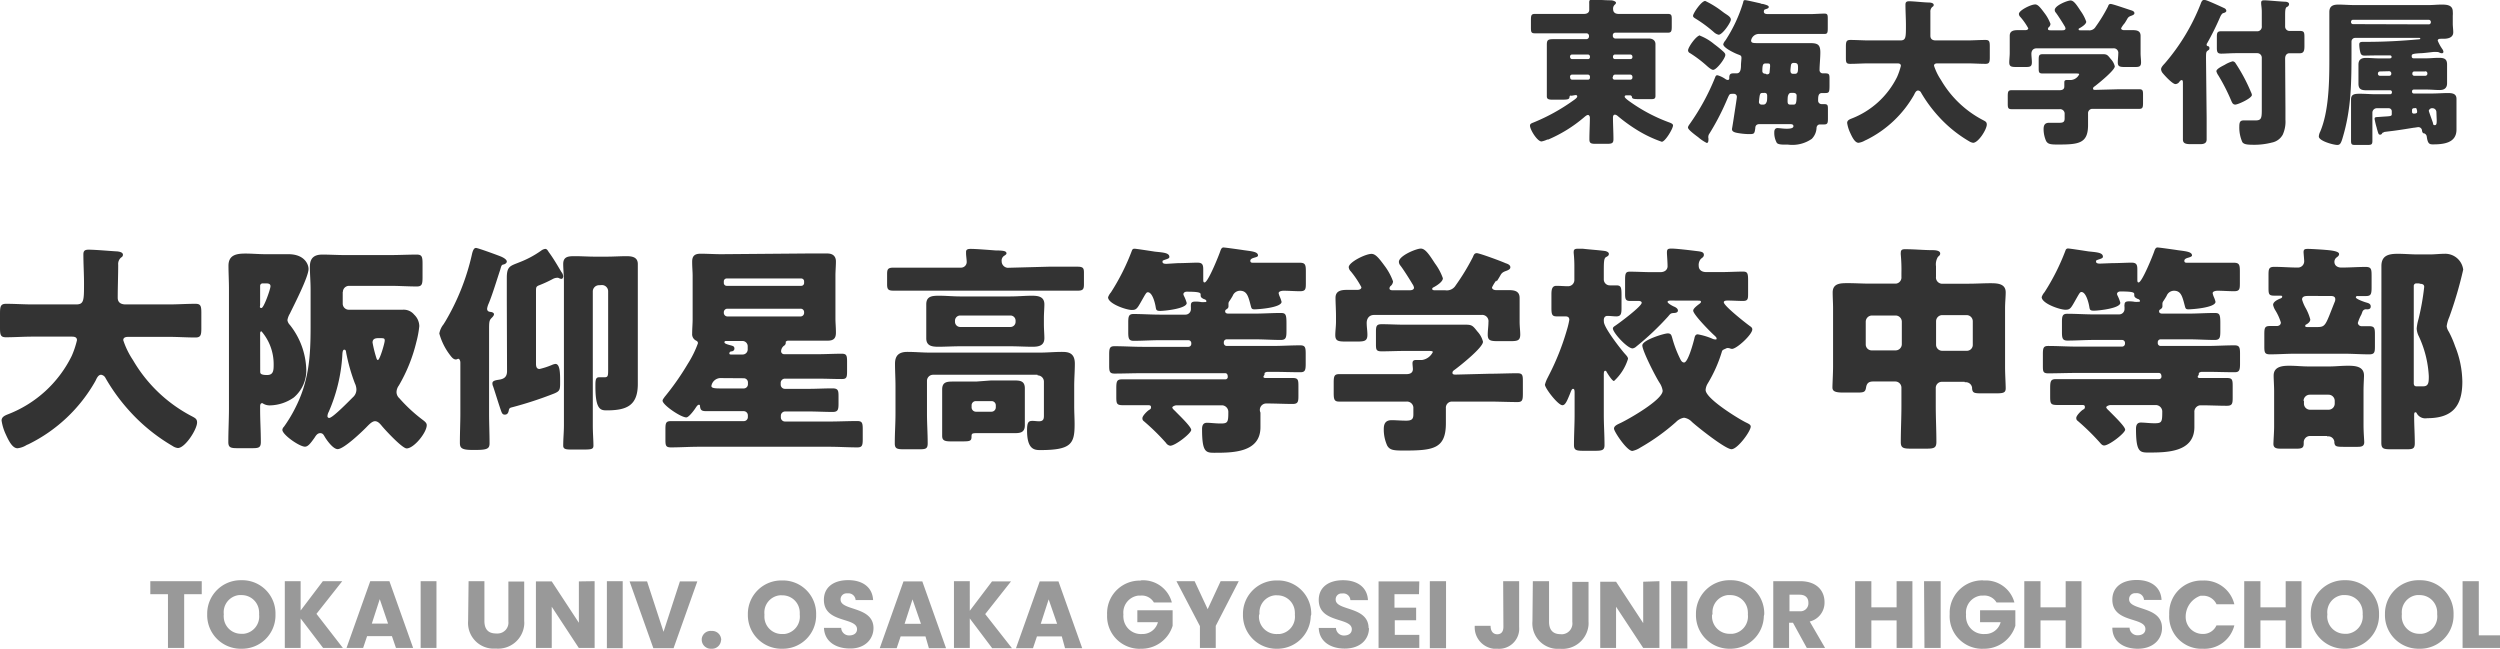
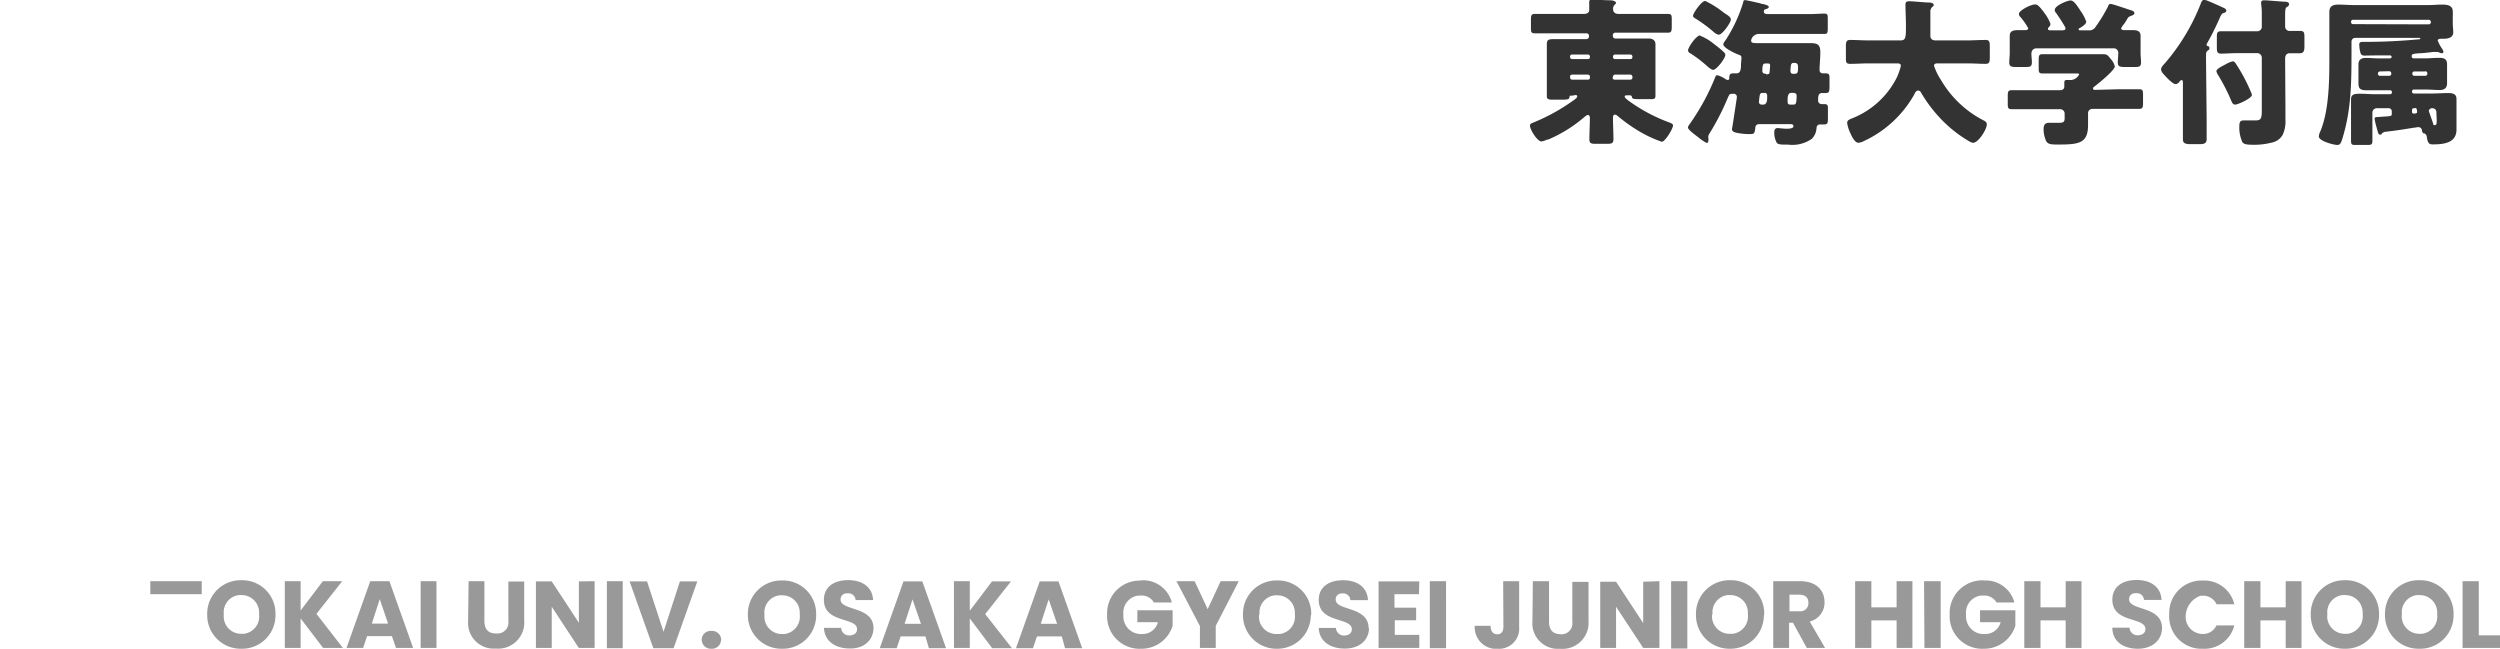
<svg xmlns="http://www.w3.org/2000/svg" id="レイヤー_1" data-name="レイヤー 1" width="316" height="82" viewBox="0 0 316 82">
  <defs>
    <style>.cls-1{fill:#999;}.cls-2{fill:#333;}</style>
  </defs>
-   <path class="cls-1" d="M19,75.11h2.23V81.9h2.05V75.11H25.5V73.46H19Zm15.82,2.54a4.2,4.2,0,0,0-4.08-4.31h-.22a4.23,4.23,0,0,0-4.33,4.13v.18A4.24,4.24,0,0,0,30.34,82h.18a4.22,4.22,0,0,0,4.3-4.13Zm-6.53,0a2.18,2.18,0,0,1,1.91-2.43,1.67,1.67,0,0,1,.32,0,2.2,2.2,0,0,1,2.23,2.15,1.51,1.51,0,0,1,0,.3,2.2,2.2,0,0,1-1.93,2.44l-.28,0A2.19,2.19,0,0,1,28.28,78,1.51,1.51,0,0,1,28.29,77.65ZM40.84,81.9h2.5L40,77.59l3.26-4.13H40.81L38,77.17V73.46H36V81.9h2V78.17Zm9.21,0h2.17l-3-8.44H46.8l-3,8.44H45.9l.5-1.49h3.14Zm-1-3.08H47l1-3.09Zm4.12,3.08h2V73.46h-2Zm6-3.41a3.24,3.24,0,0,0,3,3.49h.52a3.31,3.31,0,0,0,3.57-3,2.46,2.46,0,0,0,0-.47v-5h-2v5.05A1.37,1.37,0,0,1,63,80.07a1.06,1.06,0,0,1-.31,0c-1,0-1.46-.57-1.46-1.57V73.46h-2Zm14-5v5.23l-3.43-5.23h-2V81.9h2V76.69l3.42,5.21h2V73.46Zm3.54,8.44h2V73.46h-2Zm7.16-2.07-2.08-6.37H79.58l3,8.44h2.56l3-8.44H85.94Zm7.29,1.06A1.14,1.14,0,0,0,90,79.75h-.08a1.13,1.13,0,0,0-1.22,1v.08A1.14,1.14,0,0,0,89.85,82h.07a1.14,1.14,0,0,0,1.21-1v-.06Zm12-3.24a4.2,4.2,0,0,0-4.08-4.31h-.22a4.23,4.23,0,0,0-4.33,4.13v.18A4.25,4.25,0,0,0,98.68,82h.18a4.21,4.21,0,0,0,4.3-4.13Zm-6.53,0a2.18,2.18,0,0,1,1.91-2.43,1.67,1.67,0,0,1,.32,0,2.19,2.19,0,0,1,2.23,2.15c0,.1,0,.2,0,.3a2.21,2.21,0,0,1-1.94,2.44l-.28,0A2.2,2.2,0,0,1,96.62,78C96.62,77.85,96.62,77.75,96.63,77.65Zm13.78,1.73c0-2.82-4.16-2.16-4.16-3.62A.75.75,0,0,1,107,75h.15a.91.91,0,0,1,1,.85v0h2.21c-.08-1.61-1.31-2.52-3.15-2.52s-3.07.89-3.07,2.49c0,3,4.19,2.15,4.19,3.71,0,.49-.39.79-1,.79a1,1,0,0,1-1-.88v-.08h-2.18c.06,1.71,1.47,2.61,3.28,2.61C109.31,82,110.41,80.8,110.41,79.38Zm7,2.52h2.17l-3-8.44h-2.38l-3,8.44h2.14l.5-1.49h3.14Zm-1-3.08h-2.07l1-3.09Zm9,3.08h2.5l-3.38-4.31,3.26-4.13h-2.4l-2.81,3.71V73.46h-2V81.9h2V78.17Zm9.21,0h2.17l-3-8.44h-2.37l-3,8.44h2.15l.5-1.49h3.14Zm-1-3.08h-2.07l1-3.09Zm10.6-5.46a4.12,4.12,0,0,0-4.28,3.94,2.29,2.29,0,0,0,0,.37A4.11,4.11,0,0,0,143.8,82a2.28,2.28,0,0,0,.37,0,4.11,4.11,0,0,0,4.05-2.9V77.14h-4.46v1.51h2.6a2,2,0,0,1-2,1.49A2.22,2.22,0,0,1,142,78.08a1.86,1.86,0,0,1,0-.41,2.16,2.16,0,0,1,1.91-2.39l.29,0a1.76,1.76,0,0,1,1.65.87h2.27A3.75,3.75,0,0,0,144.16,73.36Zm7.45,5.75V81.9h2V79.11l2.91-5.65h-2.29L152.65,77,151,73.46H148.7Zm14.07-1.46a4.2,4.2,0,0,0-4.08-4.31h-.22a4.23,4.23,0,0,0-4.33,4.13v.18A4.24,4.24,0,0,0,161.2,82h.18a4.22,4.22,0,0,0,4.3-4.13Zm-6.53,0a2.18,2.18,0,0,1,1.91-2.43,1.67,1.67,0,0,1,.32,0,2.2,2.2,0,0,1,2.23,2.15,1.51,1.51,0,0,1,0,.3,2.2,2.2,0,0,1-1.93,2.44l-.28,0A2.21,2.21,0,0,1,159.13,78C159.13,77.85,159.14,77.75,159.15,77.65Zm13.78,1.73c0-2.82-4.16-2.16-4.16-3.62a.74.74,0,0,1,.72-.78h.14a.9.9,0,0,1,1,.85v0h2.22c-.08-1.61-1.32-2.52-3.15-2.52s-3.07.89-3.07,2.49c0,3,4.18,2.15,4.18,3.71,0,.49-.38.79-1,.79a1,1,0,0,1-1-.88v-.08h-2.18c.06,1.71,1.47,2.61,3.28,2.61,2,0,3.07-1.18,3.07-2.6Zm6.41-5.92h-5.15V81.9h5.15V80.25h-3.1V78.4H179V76.81h-2.74v-1.7h3.1Zm1.33,8.44h2.05V73.46h-2.05Zm9.3-2.7c0,.63-.29.94-.78.94s-.84-.35-.84-1.07h-2A2.72,2.72,0,0,0,188.79,82h.46a2.55,2.55,0,0,0,2.77-2.3,3.84,3.84,0,0,0,0-.48V73.46H190Zm3.67-.7a3.22,3.22,0,0,0,3,3.48h.52a3.31,3.31,0,0,0,3.57-3,3.53,3.53,0,0,0,0-.46v-5h-2.05v5.05a1.37,1.37,0,0,1-1.17,1.56,1.08,1.08,0,0,1-.31,0c-1,0-1.46-.57-1.46-1.57V73.46h-2.05Zm14-5v5.23l-3.43-5.23h-2V81.9h2V76.69l3.43,5.21h2.05V73.46Zm3.53,8.44h2.05V73.46h-2.05ZM223,77.65a4.2,4.2,0,0,0-4.09-4.31h-.21a4.23,4.23,0,0,0-4.33,4.13v.18A4.24,4.24,0,0,0,218.47,82h.18a4.22,4.22,0,0,0,4.3-4.13Zm-6.53,0a2.18,2.18,0,0,1,1.9-2.43,1.83,1.83,0,0,1,.33,0,2.2,2.2,0,0,1,2.23,2.15,1.51,1.51,0,0,1,0,.3,2.2,2.2,0,0,1-1.93,2.44l-.28,0A2.21,2.21,0,0,1,216.4,78c0-.1,0-.2,0-.3Zm12.11-1.45a1,1,0,0,1-1.12,1.06h-1.27V75.17h1.27c.76,0,1.12.41,1.12,1Zm-4.44-2.74V81.9h2V78.71h.49l1.75,3.19h2.31l-1.94-3.34a2.45,2.45,0,0,0,1.87-2.44c0-1.47-1-2.66-3.09-2.66Zm15.59,8.44h2V73.46h-2v3.31h-3.19V73.46h-2.05V81.9h2.05V78.42h3.19Zm3.52,0h2.05V73.46H243.2Zm7.47-8.54a4.12,4.12,0,0,0-4.28,3.94v.37A4.11,4.11,0,0,0,250.32,82a2.28,2.28,0,0,0,.37,0,4.13,4.13,0,0,0,4.05-2.9V77.14h-4.46v1.51h2.6a2,2,0,0,1-2,1.49,2.22,2.22,0,0,1-2.37-2.06,1.86,1.86,0,0,1,0-.41,2.16,2.16,0,0,1,1.91-2.39l.28,0a1.78,1.78,0,0,1,1.66.87h2.26a3.75,3.75,0,0,0-3.92-2.77ZM261.1,81.9h2V73.46h-2v3.31h-3.18V73.46h-2.05V81.9h2.05V78.42h3.18Zm12.18-2.52c0-2.82-4.16-2.16-4.16-3.62a.74.74,0,0,1,.72-.78H270a.9.9,0,0,1,1,.85v0h2.22c-.08-1.61-1.32-2.52-3.15-2.52s-3.07.89-3.07,2.49c0,3,4.18,2.15,4.18,3.71,0,.49-.38.79-1,.79a1,1,0,0,1-1-.88v-.08h-2.18C267,81.08,268.4,82,270.21,82,272.18,82,273.28,80.8,273.28,79.38Zm.91-1.71A4.08,4.08,0,0,0,278.06,82h.36a3.89,3.89,0,0,0,4-2.95h-2.26a1.83,1.83,0,0,1-1.75,1.08,2.14,2.14,0,0,1-2.14-2.16,2.8,2.8,0,0,1,1.88-2.67l.26,0a1.85,1.85,0,0,1,1.76,1.08h2.25a3.91,3.91,0,0,0-4-3,4.09,4.09,0,0,0-4.23,4A2,2,0,0,0,274.19,77.67Zm14.72,4.23h2V73.46h-2v3.31h-3.19V73.46h-2.05V81.9h2.05V78.42h3.19Zm11.8-4.25a4.2,4.2,0,0,0-4.08-4.31h-.22a4.23,4.23,0,0,0-4.33,4.13v.18A4.24,4.24,0,0,0,296.23,82h.18a4.22,4.22,0,0,0,4.3-4.13Zm-6.53,0a2.18,2.18,0,0,1,1.9-2.43,1.83,1.83,0,0,1,.33,0,2.2,2.2,0,0,1,2.23,2.15,1.51,1.51,0,0,1,0,.3,2.2,2.2,0,0,1-1.93,2.44l-.28,0A2.21,2.21,0,0,1,294.16,78C294.16,77.85,294.17,77.75,294.18,77.65Zm15.95,0A4.2,4.2,0,0,0,306,73.34h-.21a4.23,4.23,0,0,0-4.33,4.13v.18A4.24,4.24,0,0,0,305.65,82h.18a4.22,4.22,0,0,0,4.3-4.13v-.2Zm-6.53,0a2.18,2.18,0,0,1,1.9-2.43,1.83,1.83,0,0,1,.33,0,2.2,2.2,0,0,1,2.23,2.15c0,.1,0,.2,0,.3a2.2,2.2,0,0,1-1.93,2.44l-.28,0A2.21,2.21,0,0,1,303.58,78c0-.1,0-.2,0-.3Zm7.67-4.19V81.9H316V80.31h-2.68V73.46Z" />
-   <path class="cls-2" d="M15.32,32.54a.38.38,0,0,0,.22-.34c0-.31-.44-.39-.7-.42-.95-.05-2.76-.22-3.63-.22-.45,0-.67.11-.67.59,0,1.23.08,2.44.08,3.64,0,2.19,0,2.69-1,2.69H4.11C3,38.48,1.87,38.4.78,38.4c-.72,0-.78.34-.78,1.29V41.4c0,.92.06,1.23.75,1.23,1.12,0,2.24-.08,3.36-.08H9c.31,0,.73,0,.73.45a11.33,11.33,0,0,1-.67,2,15,15,0,0,1-8.14,7.4c-.33.14-.72.31-.72.76a6.26,6.26,0,0,0,.53,1.74c.39.87.86,1.76,1.48,1.76a2.7,2.7,0,0,0,1.17-.42l.2-.08a19.65,19.65,0,0,0,8.48-8c.14-.28.33-.79.72-.79a.74.74,0,0,1,.56.42,23.79,23.79,0,0,0,3,4.13,22.77,22.77,0,0,0,5.47,4.45,1.49,1.49,0,0,0,.67.26c.92,0,2.43-2.36,2.43-3.23,0-.45-.25-.56-.61-.76a18.47,18.47,0,0,1-7.49-7.12A10.33,10.33,0,0,1,15.58,43c0-.42.45-.42.7-.42h5.09c1.12,0,2.24.08,3.33.08.67,0,.75-.31.75-1.15V39.55c0-.87-.08-1.15-.75-1.15-1.12,0-2.24.08-3.33.08H15.88c-.56,0-1-.22-1-.84,0-1.4.06-2.77.06-4.18A1.06,1.06,0,0,1,15.32,32.54Zm17.56,9.67c0-.14,0-.33.17-.33a6.33,6.33,0,0,1,1.54,4.17c0,.7,0,1.35-.81,1.35-.2,0-.41,0-.61-.06s-.28-.14-.28-.36Zm.7-6.39c.25,0,.61,0,.61.36s-.84,2.75-1.14,2.75-.17-.22-.17-.42V36.13a.31.31,0,0,1,.31-.31ZM28.94,51.61c0,1.43-.08,2.83-.08,4.26,0,.73.33.78,1.23.78h1.62c.92,0,1.26,0,1.26-.78,0-1.38-.09-2.72-.09-4.1v-.33c0-.17,0-.48.25-.48.06,0,.06,0,.14.06a1.57,1.57,0,0,0,.87.22,5.4,5.4,0,0,0,3-1,4.48,4.48,0,0,0,1.57-3.64,9.53,9.53,0,0,0-2.07-5.53,1.08,1.08,0,0,1-.31-.61,2.4,2.4,0,0,1,.31-.82C37.13,38.62,39,35,39,34c0-.61-.53-1.87-2.55-1.87l-1.65,0H33.53c-.84,0-1.68-.08-2.49-.08-1.15,0-2.16.17-2.16,1.54,0,.9.06,1.9.06,2.95ZM47.76,45.5c-.11,0-.14-.14-.17-.2a15.68,15.68,0,0,1-.5-2c0-.5.39-.56.78-.56.65,0,.76,0,.76.31s-.62,2.46-.87,2.46Zm-4.25-1.3c.2,0,.22.17.25.4a23.34,23.34,0,0,0,1.09,3.84,1.92,1.92,0,0,1,.2.78,1.29,1.29,0,0,1-.45,1l-.39.39c-.79.79-2.24,2.22-2.6,2.22a.22.22,0,0,1-.22-.23v0a1.3,1.3,0,0,1,.16-.54,20.83,20.83,0,0,0,1.71-7C43.28,44.84,43.26,44.2,43.51,44.2Zm-.17-7.29a.78.78,0,0,1,.78-.78h5.23c1.09,0,2.21.08,3.33.08.67,0,.73-.31.73-1.2V33.38c0-.9-.06-1.2-.73-1.2-1.12,0-2.21.06-3.33.06H43.54c-.93,0-1.85-.06-2.8-.06s-1.57.37-1.57,1.52c0,.95.09,1.9.09,2.88v4.71c0,3.81-.2,6.93-2,10.4a17.33,17.33,0,0,1-1.37,2.25.64.64,0,0,0-.2.39c0,.62,2.16,2.13,2.86,2.13.39,0,.72-.45,1.2-1.12.16-.25.36-.59.72-.59s.45.25.59.48c.28.47,1.06,1.54,1.62,1.54.78,0,3.13-2.24,3.72-2.86.25-.25.64-.67,1-.67s.61.3.81.53c.42.53,2.63,2.91,3.19,2.91.92,0,2.54-2,2.54-2.94,0-.25-.17-.42-.59-.73a19.58,19.58,0,0,1-2.87-2.67,1.06,1.06,0,0,1-.36-.78,1.48,1.48,0,0,1,.3-.84,20.32,20.32,0,0,0,2.21-5.5,12.76,12.76,0,0,0,.37-2,2.06,2.06,0,0,0-.65-1.45,1.71,1.71,0,0,0-1.45-.62l-2.8,0h-4a.77.77,0,0,1-.78-.75V36.91Zm20.75,10c0,.73-.37,1-1.06,1.09-.34.06-.79.11-.79.45a.89.89,0,0,0,.09.39c.3.9.56,1.77.86,2.67.23.67.28.9.62.9s.45-.26.5-.54.17-.33.42-.39a47.59,47.59,0,0,0,5.34-1.75c.73-.31.73-.5.73-1.49s0-2.24-.59-2.24a1.59,1.59,0,0,0-.47.14,9.54,9.54,0,0,1-1.54.5c-.39,0-.45-.33-.45-.67V36.85c0-.53,0-.65.45-.81a15.4,15.4,0,0,0,1.7-.79,1.29,1.29,0,0,1,.5-.14.45.45,0,0,1,.28.06.9.9,0,0,0,.28.08c.17,0,.23-.2.23-.34a1,1,0,0,0-.23-.53c-.5-.84-1-1.71-1.6-2.52-.11-.17-.22-.4-.44-.4a1.1,1.1,0,0,0-.53.23,12.36,12.36,0,0,1-2.68,1.44c-1.23.5-1.65.5-1.65,2,0,.95,0,1.93,0,2.89Zm12-10.88a.79.79,0,0,1,.78.78v9.79c0,.92,0,1.09-.5,1.09l-.67,0c-.44,0-.44.45-.44,1.18,0,2.92.67,3,1.42,3,2.52,0,3.94-.59,3.94-3.34,0-.64,0-1.26,0-1.88V35.6c0-.9,0-1.63,0-2.22,0-.9-.75-1-1.45-1s-1.65.06-2.49.06H75.14c-.81,0-1.65-.06-2.49-.06s-1.46.06-1.46,1c0,.62.09,1.38.09,2.22V53.76c0,.85-.09,1.71-.09,2.58,0,.45.4.48,1,.48h1.68c.9,0,1.14-.06,1.14-.5,0-.67-.08-1.6-.08-2.55V36.83a.79.79,0,0,1,.78-.78ZM61.82,41.86c0-1.13,0-1.35.31-1.66.11-.11.31-.31.31-.48s-.2-.25-.34-.28-.53,0-.53-.42a2.48,2.48,0,0,1,.22-.7c.5-1.23,1-2.91,1.43-4.2.17-.59.17-.65.48-.7.16-.06.36-.17.36-.37s-.31-.45-.78-.64-2.88-1.07-3.11-1.07-.39.22-.53.87a29.14,29.14,0,0,1-3.41,8.52,1.76,1.76,0,0,0-.14.23,2.56,2.56,0,0,0-.56,1.2,7.93,7.93,0,0,0,1.4,2.78c.17.22.39.5.7.5.11,0,.2-.09.31-.09s.25.2.25.5v6.37c0,1.23-.06,2.49-.06,3.73,0,.61.14.92,1.51.92h.59c1.4,0,1.65-.2,1.65-.84,0-1.29-.06-2.55-.06-3.81Zm29.36-9.73c-.9,0-1.76-.06-2.63-.06-.7,0-1.06.25-1.06,1s.06,1.2.06,1.82v5.44c0,.62-.06,1.21-.06,1.83a.9.9,0,0,0,.45.87c.17.08.28.16.28.36A13.17,13.17,0,0,1,86.93,46,33.13,33.13,0,0,1,84,50.18c-.08.14-.25.3-.25.47,0,.53,2.3,2.11,3,2.11.33,0,1.06-1,1.25-1.32.09-.11.2-.28.34-.28s.14.11.14.2c.06.45.17.61.78.61,1,0,2,0,2.94,0H94a.53.53,0,0,1,.53.53v.2a.51.51,0,0,1-.5.53H88.33c-1.17,0-2.35,0-3.52,0-.65,0-.7.25-.7,1.06v1.17c0,.81,0,1.09.7,1.09,1.17,0,2.35-.08,3.52-.08h16.5c1.17,0,2.35.08,3.55.08.61,0,.67-.28.67-1.06v-1.2c0-.82-.06-1.07-.7-1.07-1.17,0-2.35.06-3.52.06H99.24a.52.52,0,0,1-.54-.5v-.24a.54.54,0,0,1,.54-.53h3c1,0,2,.06,3,.06.7,0,.75-.31.75-1.1v-.75c0-.82,0-1.13-.78-1.13-1,0-2,.06-3,.06h-3a.53.53,0,0,1-.53-.53v-.2a.54.54,0,0,1,.51-.56h4.16c1,0,2,.05,3.05.05.61,0,.67-.2.67-1v-1.2c0-.76-.06-1-.67-1-1,0-2.05.06-3.05.06H99.12a.38.38,0,0,1-.39-.36h0a.91.91,0,0,1,.37-.71.43.43,0,0,0,.22-.36s0-.11,0-.14.17-.14.28-.14H102c.87,0,1.73,0,2.6,0,.7,0,1.06-.23,1.06-1s-.06-1.2-.06-1.82V34.86c0-.62.06-1.2.06-1.82s-.36-1-1.09-1-1.71,0-2.57,0Zm.67,4a.36.36,0,0,1-.36-.36v-.2a.36.36,0,0,1,.34-.37h9.45a.36.36,0,0,1,.36.35v.22a.36.36,0,0,1-.36.36ZM91.94,40a.46.46,0,0,1-.45-.45v-.08a.45.45,0,0,1,.45-.45h9.25a.43.43,0,0,1,.45.43v.1a.45.45,0,0,1-.44.45H91.94Zm1.87,3.1a.67.67,0,0,1,.7.64v.4a.64.64,0,0,1-.62.67H92.41c-.11,0-.22,0-.22-.16a.26.26,0,0,1,.22-.23c.2,0,.42-.11.42-.36s-.14-.31-.33-.37c-.37-.11-.93-.22-.93-.42s.2-.17.31-.17Zm.2,4.71a.53.53,0,0,1,.53.54v.22a.53.53,0,0,1-.53.53H91.32c-.84,0-1.4,0-1.4-.31a1.19,1.19,0,0,1,1.26-1Zm28.8,3.42a.53.53,0,0,1,.53-.53h2a.53.53,0,0,1,.53.53v.25a.55.55,0,0,1-.53.56h-2a.55.55,0,0,1-.53-.56Zm.56-3-2.85,0c-.76,0-1.43,0-1.43,1,0,.59,0,1.18,0,1.76v2.61c0,.5,0,1,0,1.48s.17.71,1,.71h1.65c.84,0,1.06-.06,1.06-.57s.08-.47,1.15-.47h1.31c1,0,1.89,0,2.85,0,.75,0,1.43,0,1.43-1,0-.59,0-1.18,0-1.76V50.85c0-.59,0-1.18,0-1.76,0-1-.68-1-1.43-1l-2.85,0Zm7.8-.78a.79.79,0,0,1,.78.78v3.56c0,.23,0,.48,0,.7,0,.37,0,.76-.62.76-.28,0-.56-.05-.81-.05-.5,0-.7.14-.7,1.2,0,2.35.87,2.49,1.65,2.49,3.92,0,4.36-.78,4.36-3.25,0-.76-.05-1.51-.05-2.3V48.77c0-.92.08-1.85.08-2.8,0-1.43-.9-1.49-1.65-1.49-.92,0-1.87.09-2.8.09H117.58c-1,0-1.9-.09-2.88-.09s-1.57.37-1.57,1.49c0,1,.06,1.88.06,2.8v3.51c0,1.26-.09,2.49-.09,3.76,0,.7.31.75,1.23.75H116c.95,0,1.26,0,1.26-.75,0-1.27-.09-2.5-.09-3.76V48.16a.77.77,0,0,1,.75-.79h13.21Zm-10.46-6.9a.66.66,0,0,1,.66-.67h6.33a.65.65,0,0,1,.67.65v.13a.65.65,0,0,1-.65.67h-6.34a.66.66,0,0,1-.67-.65v-.13Zm.65-3.08c-.87,0-1.77-.09-2.66-.09s-1.62.06-1.62,1.09c0,.45,0,1.07,0,1.8v.67c0,.73,0,1.35,0,1.82,0,1,.78,1.07,1.56,1.07s1.82-.06,2.72-.06h6.37c.92,0,1.85.06,2.77.06.75,0,1.51-.11,1.51-1.09,0-.5-.06-1.1-.06-1.8v-.67c0-.7.06-1.29.06-1.8,0-1-.81-1.09-1.6-1.09s-1.79.09-2.68.09Zm6-3.62a.83.83,0,0,1-.75-.84.71.71,0,0,1,.28-.65c.16-.11.33-.2.33-.33,0-.31-.42-.34-1-.37-.11,0-.2,0-.31,0-.69-.05-2.51-.2-3.16-.2-.27,0-.64,0-.64.37,0,.05,0,.17,0,.22,0,.23.08.81.08,1a.72.72,0,0,1-.68.78.17.17,0,0,1-.1,0H116.6c-1.23,0-2.43,0-3.66,0-.7,0-.81.2-.81.81v1.26c0,.65.11.84.81.84,1.23,0,2.43,0,3.66,0h15.94c1.23,0,2.46,0,3.69,0,.67,0,.78-.2.78-.81V34.44c0-.56-.13-.73-.81-.73-1.19,0-2.43,0-3.66,0Zm20.07-.5c-.3,0-.49-.06-.49-.26s.11-.16.2-.22c.41-.14.67-.2.67-.39,0-.53-.79-.56-1.82-.67-.39-.06-2.38-.37-2.57-.37a.31.31,0,0,0-.34.22,28,28,0,0,1-2.66,5.3,1.83,1.83,0,0,0-.36.62c0,.81,2.3,1.6,3,1.6s.7-.25,1.68-1.93c.09-.11.17-.31.34-.31.59,0,.92,1.37,1,1.88.06.36.09.48.59.48s3.33-.28,3.33-1a4.77,4.77,0,0,0-.31-.82,1.08,1.08,0,0,1-.11-.28c0-.22.22-.33.42-.33,1.76,0,1.76.16,1.76.39s0,.36.45.56c.08,0,.28.11.28.25s-.17.11-.25.11a2,2,0,0,1-.42,0,3.57,3.57,0,0,0-.65-.06c-.3,0-.64,0-.64.42a1.33,1.33,0,0,0,0,.28c0,.09,0,.17,0,.25a.69.69,0,0,1-.67.7h-3.25c-1.12,0-2.21-.08-3.33-.08-.61,0-.67.31-.67,1.09v1.18c0,.81.06,1.12.7,1.12,1.09,0,2.21-.08,3.3-.08h3.6a.37.37,0,0,1,.37.36v.12a.37.37,0,0,1-.37.36h-5.79c-1.17,0-2.35-.08-3.55-.08-.61,0-.67.28-.67,1.09v1.37c0,.73.06,1,.67,1,1.18,0,2.38-.05,3.55-.05h10.44c.28,0,.33.25.33.48a.3.3,0,0,1-.31.3H145.1c-1.09,0-2.19,0-3.28,0-.67,0-.72.28-.72,1.18v1c0,.93.05,1.09.92,1.09.5,0,1.31,0,2.54,0h.56c.17,0,.37,0,.37.25s-.11.25-.31.39-.78.7-.78,1,.16.34.3.48a27.83,27.83,0,0,1,2.68,2.64.77.77,0,0,0,.54.36c.64,0,2.65-1.57,2.65-2s-1.68-2-2-2.35c-.11-.11-.39-.34-.39-.48s.36-.28.53-.28h5.79a.84.84,0,0,1,.76.89h0c0,1.29-.09,1.41-1,1.41-.59,0-1.26-.09-1.71-.09s-.61.31-.61.79c0,2.86.44,3,1.51,3,2.32,0,5.87,0,5.87-3.23,0-.61,0-1.23,0-1.85A.81.81,0,0,1,160,51h.15c1.09,0,2.18.06,3.24.06.67,0,.73-.28.73-1V48.78c0-.79-.06-1-.73-1-1.12,0-2.24,0-3.38,0-.11,0-.31,0-.31-.16a.25.25,0,0,1,.06-.14.38.38,0,0,0,.08-.17c0-.06,0-.09,0-.14s.2-.17.39-.17h.59c1.17,0,2.35.05,3.55.05.62,0,.67-.3.67-1.12V44.74c0-.81-.05-1.09-.7-1.09-1.17,0-2.35.08-3.52.08h-5.76a.37.37,0,0,1-.37-.36v-.12a.37.37,0,0,1,.37-.36h3.55c1.09,0,2.18.08,3.27.08.67,0,.73-.31.73-1.15v-1c0-1.1-.12-1.26-.73-1.26-1.09,0-2.18.08-3.27.08h-3.36c-.17,0-.39-.06-.39-.28s.14-.22.22-.31a.36.36,0,0,0,.2-.33c0-.15,0-.26,0-.34a.51.51,0,0,1,.11-.31c.14-.2.31-.48.42-.67a1,1,0,0,1,.92-.65c.9,0,1.06.73,1.37,1.91.08.3.11.44.45.44.56,0,3.44-.22,3.44-.95a4.1,4.1,0,0,0-.2-.59,2.27,2.27,0,0,1-.17-.5c0-.25.42-.31.61-.31.7,0,1.4.06,2.1.06s.73-.28.73-1V34.33c0-.84-.06-1.12-.76-1.12s-1.59,0-2.46,0h-3.44c-.16,0-.36,0-.36-.25s.34-.34.5-.39c.31-.09.47-.14.47-.28,0-.48-.81-.53-1.81-.67-.37-.06-2.38-.34-2.55-.34s-.28.11-.39.42c-.17.53-1.56,4-2,4-.14,0-.17-.11-.17-.36V34.07c0-.59-.09-.87-.73-.87s-1.6.06-2.46.06Zm36.58,14c-.17,0-.42,0-.42-.22s.17-.31.36-.45c.67-.5,3.5-2.75,3.5-3.48a2.91,2.91,0,0,0-.7-1.29c-.56-.7-.67-.87-1.46-.87l-2.79,0h-5c-1,0-1.9-.06-2.86-.06-.67,0-.72.26-.72,1v1.43c0,.76,0,1,.72,1,.95,0,1.9-.05,2.86-.05h3c.33,0,.61,0,.61.14a1.83,1.83,0,0,1-1.34,1h-.65c-.3,0-.58,0-.58.42,0,.2.05.56.05.73,0,.5-.39.64-.81.64h-4.95c-1.19,0-2.37,0-3.55,0-.64,0-.7.28-.7,1.12v1.23c0,.81.06,1.12.67,1.12,1.2,0,2.38,0,3.58,0h4.95a.81.81,0,0,1,.87.73v.89c0,.56-.17.79-.9.79s-1.31-.06-1.84-.06c-.76,0-1,.42-1,1.12a4.93,4.93,0,0,0,.44,2.11c.34.56.82.61,2.07.61,3.72,0,5.34-.2,5.34-3.45v-1.9a.77.77,0,0,1,.7-.84h4.81c1.18,0,2.35.06,3.55.06.62,0,.67-.28.67-1.1V48.3c0-.84,0-1.12-.69-1.12-1.18,0-2.35.06-3.53.06Zm5.17-11.78c.17-.25.34-.53.48-.78s.28-.39.67-.53.58-.26.58-.48-.2-.39-.58-.5C189.72,33,187,32,186.67,32s-.39.25-.5.5A28.17,28.17,0,0,1,184,36.07a1.3,1.3,0,0,1-1.32.62h-1.34c-.2,0-.31-.06-.31-.17s.09-.17.2-.22c.37-.2,1.15-.68,1.15-1.13a7,7,0,0,0-1-1.87c-.73-1.13-1.23-1.88-1.79-1.88s-2.77.9-2.77,1.68a.77.77,0,0,0,.2.48c.37.47,1.2,1.79,1.51,2.32a1.13,1.13,0,0,1,.2.45c0,.31-.36.34-.56.34h-2.09c-.17,0-.45,0-.45-.25a.47.47,0,0,1,.11-.26.83.83,0,0,0,.34-.61,7.45,7.45,0,0,0-1.09-2c-.73-1-1.15-1.48-1.63-1.48-.78,0-2.88,1.06-2.88,1.68a.84.84,0,0,0,.26.53,12.16,12.16,0,0,1,1.34,2c0,.26-.28.34-.5.34s-.84,0-1.29,0c-.72,0-1.48.09-1.48,1,0,.67.06,1.49.06,2.33v.7c0,.56-.09,1.2-.09,1.68,0,.76.39.82,1.32.82h1.45c.9,0,1.29-.06,1.29-.85,0-.5-.09-1-.09-1.51s.28-1,.93-1h13.56a.8.8,0,0,1,.9.68.81.81,0,0,1,0,.22c0,.53-.09,1.06-.09,1.6,0,.76.39.81,1.32.81h1.51c.9,0,1.28-.05,1.28-.84,0-.45-.08-1-.08-1.65V40c0-.84,0-1.66,0-2.33,0-.93-.72-1-1.45-1-.53,0-1,0-1.54,0-.2,0-.5-.09-.5-.34A4.87,4.87,0,0,1,189.13,35.45ZM214.52,38c.34,0,.48,0,.48.14s-.12.2-.17.25c-.23.17-.81.59-.81.87,0,.5,2.26,2.78,2.71,3.17.08.08.25.22.25.36s-.08.12-.17.12a1.11,1.11,0,0,1-.42-.12,8.39,8.39,0,0,0-1.79-.53c-.33,0-.39.31-.44.56-.12.48-.79,3-1.29,3-.31,0-.45-.37-.56-.59a14.38,14.38,0,0,1-.92-2.44c-.11-.37-.14-.65-.59-.65s-3.21.84-3.21,1.52,1.67,3.95,2.18,4.73a2.44,2.44,0,0,1,.39,1c0,1.15-4.25,3.56-5.29,4.06-.42.2-.86.37-.86.73S205.63,57,206.33,57a2.91,2.91,0,0,0,1-.42,26.37,26.37,0,0,0,4.53-3.25,1.81,1.81,0,0,1,1-.53,1.69,1.69,0,0,1,1,.53c.7.64,4.23,3.45,5,3.45s2.43-2.27,2.43-2.86c0-.26-.3-.37-.64-.54-1-.5-5.06-3-5.06-4.09a1.79,1.79,0,0,1,.28-.84,17.46,17.46,0,0,0,1.76-3.95c.06-.23.11-.26.42-.4.14-.05.17-.11.34-.11a.77.77,0,0,1,.3.06,1,1,0,0,0,.23.05c.61,0,2.57-1.82,2.57-2.46,0-.21-.14-.31-.31-.43-.47-.33-3.29-2.55-3.29-3,0-.22.33-.22.5-.22.64,0,1.28.05,1.93.05s.64-.3.64-1V35.48c0-.9-.06-1.15-.62-1.15-.89,0-1.81.06-2.74.06h-1.93c-.72,0-.95-.42-.95-.76a1.18,1.18,0,0,1,.28-.92c.28-.2.37-.31.37-.5,0-.42-.5-.42-1.12-.5s-2.41-.29-2.94-.29-.61.09-.61.54c0,.25.08,1.12.08,1.71,0,.33-.25.73-.92.73h-1.12c-.92,0-1.82-.06-2.74-.06-.53,0-.59.25-.59,1.09v1.69c0,.67.06.92.62.92.39,0,.75,0,1.12,0,.14,0,.36.06.36.23,0,.45-2.74,2.49-3.24,2.83-.14.11-.4.22-.4.42,0,.53,1.82,2.52,2.49,2.52a.89.89,0,0,0,.48-.25,34.59,34.59,0,0,0,4-3.78c.31-.37.33-.42.75-.45.2,0,.5-.06.5-.31s-.3-.42-.5-.5-.81-.42-.81-.59.31-.17.37-.17Zm-11.8,2.47c0-.42.25-.54.45-.54.39,0,.75.06,1.14.06.59,0,.65-.36.65-1.06V37.31c0-1-.06-1.24-.67-1.24-.31,0-.62,0-.81,0a.75.75,0,0,1-.76-.73V34.5c0-1.32,0-1.85.28-2s.36-.22.36-.42-.3-.33-.53-.36c-.92-.12-1.84-.17-2.77-.28l-.64,0c-.25,0-.5.05-.5.34a1.07,1.07,0,0,0,0,.25,16.88,16.88,0,0,1,.08,1.74v1.6a.79.79,0,0,1-.78.81h0c-.47,0-1-.05-1.48-.05s-.64.3-.64,1.06v1.68c0,.82.05,1.12.64,1.12.36,0,.73,0,1.09,0s.53.11.53.45a10.09,10.09,0,0,1-.28,1.18,31.65,31.65,0,0,1-2.35,5.91l-.11.22a4,4,0,0,0-.34.87c0,.45,1.65,2.6,2.21,2.6.37,0,.59-.56.95-1.43.14-.36.23-.64.39-.64s.2.14.2.53v2.75c0,1.27-.08,2.56-.08,3.82,0,.67.31.73,1.23.73h1.37c.95,0,1.26-.06,1.26-.73,0-1.29-.09-2.55-.09-3.82v-5c0-.28,0-.56.17-.56s.14.08.2.17.67,1.12.92,1.12a6.33,6.33,0,0,0,1.77-2.8c0-.23-.2-.42-.45-.7-.56-.65-2.6-3.26-2.6-4Zm45.64,7.85a.8.8,0,0,1,.91.67.37.37,0,0,1,0,.11c.06.59.28.62,1.29.62h1.65c1,0,1.31-.06,1.31-.64s-.08-1.77-.08-2.7V39c0-.79.08-1.43.08-2.05,0-1.12-1.09-1.15-1.93-1.15s-1.84.06-2.74.06h-3.24a.8.8,0,0,1-.9-.68.61.61,0,0,1,0-.19V33.66a1.8,1.8,0,0,1,.25-1.2c.17-.14.28-.23.28-.42,0-.39-.67-.42-.95-.42-1.12,0-2.3-.12-3.44-.12-.28,0-.59,0-.59.43a1.41,1.41,0,0,0,0,.28,20,20,0,0,1,.08,2.32V35a.78.78,0,0,1-.69.85h-3.33c-.92,0-1.82-.06-2.74-.06s-1.93,0-1.93,1.18c0,.64.05,1.31.05,2v7.31c0,.93-.08,2.22-.08,2.7s.36.64,1.37.64h1.79c.83,0,1-.08,1.09-.64s.36-.76.9-.76h2.79a.78.78,0,0,1,.78.78h0v2.33c0,1.52-.08,3-.08,4.57,0,.76.39.81,1.34.81h1.85c1,0,1.31-.08,1.31-.86,0-1.52-.08-3-.08-4.52V49.05a.77.77,0,0,1,.74-.79h2.9Zm1-4.77a.75.75,0,0,1-.71.79H245.5a.77.77,0,0,1-.78-.75V40.61a.78.78,0,0,1,.78-.78h3.08a.78.78,0,0,1,.78.78h0Zm-13.53-2.89a.79.79,0,0,1,.78-.78h3a.79.79,0,0,1,.78.78V43.5a.79.79,0,0,1-.78.79h-3a.75.75,0,0,1-.78-.72v-3Zm29.61-7.34c-.31,0-.5-.06-.5-.26s.11-.16.2-.22c.42-.14.67-.2.67-.39,0-.53-.78-.56-1.81-.67-.4-.06-2.38-.37-2.58-.37a.31.31,0,0,0-.33.22,28,28,0,0,1-2.66,5.3,1.83,1.83,0,0,0-.36.62c0,.81,2.29,1.6,3,1.6s.7-.25,1.68-1.93c.08-.11.17-.31.34-.31.58,0,.92,1.37,1,1.88.06.36.09.48.59.48s3.33-.28,3.33-1a4.77,4.77,0,0,0-.31-.82,1.08,1.08,0,0,1-.11-.28c0-.22.22-.33.42-.33,1.76,0,1.76.16,1.76.39s0,.36.45.56c.08,0,.27.11.27.25s-.16.11-.25.11a2,2,0,0,1-.42,0,3.39,3.39,0,0,0-.64-.06c-.31,0-.64,0-.64.42a.67.67,0,0,0,0,.28c0,.09,0,.17,0,.25a.68.68,0,0,1-.67.7h-3.24c-1.12,0-2.21-.08-3.33-.08-.61,0-.67.31-.67,1.09v1.18c0,.81.06,1.12.7,1.12,1.09,0,2.21-.08,3.29-.08h3.61a.37.37,0,0,1,.37.36v.12a.37.37,0,0,1-.37.36h-5.79c-1.17,0-2.35-.08-3.55-.08-.62,0-.67.28-.67,1.09v1.37c0,.73,0,1,.67,1,1.17,0,2.38-.05,3.55-.05h10.43c.28,0,.34.25.34.48a.31.31,0,0,1-.31.3h-9.76c-1.09,0-2.18,0-3.27,0-.67,0-.73.28-.73,1.18v1c0,.93.06,1.09.92,1.09.5,0,1.32,0,2.55,0h.56c.16,0,.36,0,.36.25s-.11.25-.31.39-.78.7-.78,1,.17.34.31.48a29,29,0,0,1,2.68,2.64c.14.17.31.36.53.36.64,0,2.66-1.57,2.66-2s-1.68-2-2-2.35c-.11-.11-.39-.34-.39-.48s.36-.28.53-.28h5.79a.83.83,0,0,1,.76.89h0c0,1.29-.08,1.41-1,1.41-.59,0-1.26-.09-1.71-.09s-.61.31-.61.79c0,2.86.45,3,1.51,3,2.32,0,5.87,0,5.87-3.23,0-.61,0-1.23,0-1.85a.82.82,0,0,1,.73-.89h.14c1.09,0,2.18.06,3.24.06.67,0,.73-.28.73-1V48.78c0-.79-.06-1-.73-1-1.11,0-2.23,0-3.38,0-.11,0-.31,0-.31-.16a.25.25,0,0,1,.06-.14.38.38,0,0,0,.08-.17c0-.06,0-.09,0-.14s.2-.17.4-.17h.58c1.18,0,2.35.05,3.55.05.62,0,.68-.3.68-1.12V44.74c0-.81-.06-1.09-.7-1.09-1.18,0-2.35.08-3.53.08H273.1a.36.36,0,0,1-.36-.36v-.12a.36.36,0,0,1,.36-.36h3.55c1.09,0,2.19.08,3.28.08.67,0,.72-.31.72-1.15v-1c0-1.1-.11-1.26-.72-1.26-1.09,0-2.19.08-3.28.08H273.3c-.17,0-.39-.06-.39-.28s.14-.22.22-.31a.38.38,0,0,0,.2-.33c0-.15,0-.26,0-.34a.58.58,0,0,1,.11-.31c.14-.2.31-.48.42-.67a1,1,0,0,1,.93-.65c.9,0,1.06.73,1.37,1.91.08.3.11.44.44.44.56,0,3.44-.22,3.44-.95a3.16,3.16,0,0,0-.2-.59,2.24,2.24,0,0,1-.16-.5c0-.25.42-.31.61-.31.7,0,1.4.06,2.1.06s.73-.28.73-1V34.33c0-.84-.06-1.12-.76-1.12s-1.6,0-2.46,0h-3.44c-.17,0-.36,0-.36-.25s.33-.34.5-.39.47-.14.47-.28c0-.48-.81-.53-1.82-.67-.36-.06-2.37-.34-2.54-.34s-.28.11-.39.42c-.17.53-1.57,4-2,4-.14,0-.16-.11-.16-.36V34.07c0-.59-.09-.87-.73-.87s-1.6.06-2.46.06Zm25.73,17.35a.79.79,0,0,1,.78-.78h2.38a.78.78,0,0,1,.78.78h0V51a.78.78,0,0,1-.75.79H292a.77.77,0,0,1-.78-.75v-.38Zm3,4.49a.78.78,0,0,1,.89.64.49.49,0,0,1,0,.12c.06.5.22.56,1.18.56H298c.47,0,.84-.06.84-.59,0-.22-.09-1.26-.09-2.16V49.47c0-.9.06-1.62.06-2,0-1.15-1.09-1.24-2-1.24s-1.6.09-2.38.09h-2.63c-.81,0-1.6-.09-2.41-.09s-2,.06-2,1.24c0,.53.06,1.26.06,2v4.46c0,.65-.09,1.85-.09,2.19,0,.56.48.59.92.59h2.1c.73,0,.81-.23.81-.7V55.9a.8.8,0,0,1,.82-.79h2.12Zm.31-17.75c.31,0,.7,0,.7.42a.81.81,0,0,1-.09.37c-1.17,2.94-1.11,3.14-2.23,3.14h-1.12c-.22,0-.36,0-.36-.14a.2.2,0,0,1,.16-.2c.23-.14.48-.34.48-.62a6.3,6.3,0,0,0-.56-1.4,5,5,0,0,1-.48-1.12c0-.42.42-.45.73-.45Zm11.38-1.54c.28,0,.56.06.56.39a31.24,31.24,0,0,1-.72,4.07,6.06,6.06,0,0,0-.23,1.2,2.43,2.43,0,0,0,.28,1A13.52,13.52,0,0,1,307,47.54c0,.73,0,1.29-.7,1.29-.22,0-.42,0-.64,0h-.23c-.25,0-.33-.17-.33-.39V36.16a.32.32,0,0,1,.3-.34h.42ZM301,51.72c0,1.43,0,2.83,0,4.23,0,.79.28.84,1.31.84H304c.92,0,1.23,0,1.23-.78,0-1.12-.08-2.22-.08-3.34v-.2c0-.14,0-.36.16-.36a.18.18,0,0,1,.17.14,1.24,1.24,0,0,0,1.31.61c3.19,0,4.45-1.51,4.45-4.62a12.33,12.33,0,0,0-.92-4.49,12.82,12.82,0,0,0-.79-1.82,1.63,1.63,0,0,1-.27-.7,4.47,4.47,0,0,1,.33-1.15,50.25,50.25,0,0,0,1.76-6,2.29,2.29,0,0,0-2.4-2c-.59,0-1.18.08-1.85.08h-1.48c-.84,0-1.68-.08-2.52-.08-1.11,0-2.09.17-2.09,1.54,0,.87,0,1.9,0,3Zm-2.37-12.37a.49.49,0,0,1,.53-.25c.17,0,.5,0,.5-.36s-.31-.43-.59-.51-1.29-.44-1.29-.64.2-.17.39-.17h.87c.64,0,.73-.22.73-1.12V35c0-.95,0-1.26-.76-1.26-1,0-2,.08-3.07.08-.48,0-.87-.25-.87-.73a.69.69,0,0,1,.25-.53c.14-.11.34-.22.34-.45s-.39-.36-1-.45-2.51-.2-2.93-.2-.56.06-.56.42c0,.12.08.93.08,1.15a.79.79,0,0,1-.79.79h0c-1,0-2-.09-3-.09-.67,0-.72.28-.72,1v1.54c0,.87,0,1.1.72,1.1h.79c.08,0,.22,0,.22.14s-.2.22-.31.25c-.31.14-.84.39-.84.78a2.16,2.16,0,0,0,.26.65,6.56,6.56,0,0,1,.72,1.57c0,.31-.25.45-.53.45s-.56,0-.87,0c-.64,0-.69.25-.69,1.07v1.51c0,.76.05,1,.72,1,1.06,0,2.13-.08,3.19-.08h6.15c1.06,0,2.13.08,3.19.08.67,0,.73-.25.73-1V42.3c0-.85-.06-1.07-.76-1.07-.31,0-.61,0-.9,0a.47.47,0,0,1-.5-.41v0a5.28,5.28,0,0,1,.45-1.07Z" />
+   <path class="cls-1" d="M19,75.11h2.23V81.9V75.11H25.5V73.46H19Zm15.82,2.54a4.2,4.2,0,0,0-4.08-4.31h-.22a4.23,4.23,0,0,0-4.33,4.13v.18A4.24,4.24,0,0,0,30.34,82h.18a4.22,4.22,0,0,0,4.3-4.13Zm-6.53,0a2.18,2.18,0,0,1,1.91-2.43,1.67,1.67,0,0,1,.32,0,2.2,2.2,0,0,1,2.23,2.15,1.51,1.51,0,0,1,0,.3,2.2,2.2,0,0,1-1.93,2.44l-.28,0A2.19,2.19,0,0,1,28.28,78,1.51,1.51,0,0,1,28.29,77.65ZM40.84,81.9h2.5L40,77.59l3.26-4.13H40.81L38,77.17V73.46H36V81.9h2V78.17Zm9.21,0h2.17l-3-8.44H46.8l-3,8.44H45.9l.5-1.49h3.14Zm-1-3.08H47l1-3.09Zm4.12,3.08h2V73.46h-2Zm6-3.41a3.24,3.24,0,0,0,3,3.49h.52a3.31,3.31,0,0,0,3.57-3,2.46,2.46,0,0,0,0-.47v-5h-2v5.05A1.37,1.37,0,0,1,63,80.07a1.06,1.06,0,0,1-.31,0c-1,0-1.46-.57-1.46-1.57V73.46h-2Zm14-5v5.23l-3.43-5.23h-2V81.9h2V76.69l3.42,5.21h2V73.46Zm3.54,8.44h2V73.46h-2Zm7.16-2.07-2.08-6.37H79.58l3,8.44h2.56l3-8.44H85.94Zm7.29,1.06A1.14,1.14,0,0,0,90,79.75h-.08a1.13,1.13,0,0,0-1.22,1v.08A1.14,1.14,0,0,0,89.85,82h.07a1.14,1.14,0,0,0,1.21-1v-.06Zm12-3.24a4.2,4.2,0,0,0-4.08-4.31h-.22a4.23,4.23,0,0,0-4.33,4.13v.18A4.25,4.25,0,0,0,98.68,82h.18a4.21,4.21,0,0,0,4.3-4.13Zm-6.53,0a2.18,2.18,0,0,1,1.91-2.43,1.67,1.67,0,0,1,.32,0,2.19,2.19,0,0,1,2.23,2.15c0,.1,0,.2,0,.3a2.21,2.21,0,0,1-1.94,2.44l-.28,0A2.2,2.2,0,0,1,96.62,78C96.62,77.85,96.62,77.75,96.63,77.65Zm13.78,1.73c0-2.82-4.16-2.16-4.16-3.62A.75.75,0,0,1,107,75h.15a.91.91,0,0,1,1,.85v0h2.21c-.08-1.61-1.31-2.52-3.15-2.52s-3.07.89-3.07,2.49c0,3,4.19,2.15,4.19,3.71,0,.49-.39.79-1,.79a1,1,0,0,1-1-.88v-.08h-2.18c.06,1.71,1.47,2.61,3.28,2.61C109.31,82,110.41,80.8,110.41,79.38Zm7,2.52h2.17l-3-8.44h-2.38l-3,8.44h2.14l.5-1.49h3.14Zm-1-3.08h-2.07l1-3.09Zm9,3.08h2.5l-3.38-4.31,3.26-4.13h-2.4l-2.81,3.71V73.46h-2V81.9h2V78.17Zm9.21,0h2.17l-3-8.44h-2.37l-3,8.44h2.15l.5-1.49h3.14Zm-1-3.08h-2.07l1-3.09Zm10.6-5.46a4.12,4.12,0,0,0-4.28,3.94,2.29,2.29,0,0,0,0,.37A4.11,4.11,0,0,0,143.8,82a2.28,2.28,0,0,0,.37,0,4.11,4.11,0,0,0,4.05-2.9V77.14h-4.46v1.51h2.6a2,2,0,0,1-2,1.49A2.22,2.22,0,0,1,142,78.08a1.86,1.86,0,0,1,0-.41,2.16,2.16,0,0,1,1.91-2.39l.29,0a1.76,1.76,0,0,1,1.65.87h2.27A3.75,3.75,0,0,0,144.16,73.36Zm7.45,5.75V81.9h2V79.11l2.91-5.65h-2.29L152.65,77,151,73.46H148.7Zm14.07-1.46a4.2,4.2,0,0,0-4.08-4.31h-.22a4.23,4.23,0,0,0-4.33,4.13v.18A4.24,4.24,0,0,0,161.2,82h.18a4.22,4.22,0,0,0,4.3-4.13Zm-6.53,0a2.18,2.18,0,0,1,1.91-2.43,1.67,1.67,0,0,1,.32,0,2.2,2.2,0,0,1,2.23,2.15,1.51,1.51,0,0,1,0,.3,2.2,2.2,0,0,1-1.93,2.44l-.28,0A2.21,2.21,0,0,1,159.13,78C159.13,77.85,159.14,77.75,159.15,77.65Zm13.78,1.73c0-2.82-4.16-2.16-4.16-3.62a.74.74,0,0,1,.72-.78h.14a.9.9,0,0,1,1,.85v0h2.22c-.08-1.61-1.32-2.52-3.15-2.52s-3.07.89-3.07,2.49c0,3,4.18,2.15,4.18,3.71,0,.49-.38.79-1,.79a1,1,0,0,1-1-.88v-.08h-2.18c.06,1.71,1.47,2.61,3.28,2.61,2,0,3.07-1.18,3.07-2.6Zm6.41-5.92h-5.15V81.9h5.15V80.25h-3.1V78.4H179V76.81h-2.74v-1.7h3.1Zm1.33,8.44h2.05V73.46h-2.05Zm9.3-2.7c0,.63-.29.94-.78.94s-.84-.35-.84-1.07h-2A2.72,2.72,0,0,0,188.79,82h.46a2.55,2.55,0,0,0,2.77-2.3,3.84,3.84,0,0,0,0-.48V73.46H190Zm3.67-.7a3.22,3.22,0,0,0,3,3.48h.52a3.31,3.31,0,0,0,3.57-3,3.53,3.53,0,0,0,0-.46v-5h-2.05v5.05a1.37,1.37,0,0,1-1.17,1.56,1.08,1.08,0,0,1-.31,0c-1,0-1.46-.57-1.46-1.57V73.46h-2.05Zm14-5v5.23l-3.43-5.23h-2V81.9h2V76.69l3.43,5.21h2.05V73.46Zm3.53,8.44h2.05V73.46h-2.05ZM223,77.65a4.2,4.2,0,0,0-4.09-4.31h-.21a4.23,4.23,0,0,0-4.33,4.13v.18A4.24,4.24,0,0,0,218.47,82h.18a4.22,4.22,0,0,0,4.3-4.13Zm-6.53,0a2.18,2.18,0,0,1,1.9-2.43,1.83,1.83,0,0,1,.33,0,2.2,2.2,0,0,1,2.23,2.15,1.51,1.51,0,0,1,0,.3,2.2,2.2,0,0,1-1.93,2.44l-.28,0A2.21,2.21,0,0,1,216.4,78c0-.1,0-.2,0-.3Zm12.11-1.45a1,1,0,0,1-1.12,1.06h-1.27V75.17h1.27c.76,0,1.12.41,1.12,1Zm-4.44-2.74V81.9h2V78.71h.49l1.75,3.19h2.31l-1.94-3.34a2.45,2.45,0,0,0,1.87-2.44c0-1.47-1-2.66-3.09-2.66Zm15.59,8.44h2V73.46h-2v3.31h-3.19V73.46h-2.05V81.9h2.05V78.42h3.19Zm3.52,0h2.05V73.46H243.2Zm7.47-8.54a4.12,4.12,0,0,0-4.28,3.94v.37A4.11,4.11,0,0,0,250.32,82a2.28,2.28,0,0,0,.37,0,4.13,4.13,0,0,0,4.05-2.9V77.14h-4.46v1.51h2.6a2,2,0,0,1-2,1.49,2.22,2.22,0,0,1-2.37-2.06,1.86,1.86,0,0,1,0-.41,2.16,2.16,0,0,1,1.91-2.39l.28,0a1.78,1.78,0,0,1,1.66.87h2.26a3.75,3.75,0,0,0-3.92-2.77ZM261.1,81.9h2V73.46h-2v3.31h-3.18V73.46h-2.05V81.9h2.05V78.42h3.18Zm12.18-2.52c0-2.82-4.16-2.16-4.16-3.62a.74.74,0,0,1,.72-.78H270a.9.9,0,0,1,1,.85v0h2.22c-.08-1.61-1.32-2.52-3.15-2.52s-3.07.89-3.07,2.49c0,3,4.18,2.15,4.18,3.71,0,.49-.38.79-1,.79a1,1,0,0,1-1-.88v-.08h-2.18C267,81.08,268.4,82,270.21,82,272.18,82,273.28,80.8,273.28,79.38Zm.91-1.71A4.08,4.08,0,0,0,278.06,82h.36a3.89,3.89,0,0,0,4-2.95h-2.26a1.83,1.83,0,0,1-1.75,1.08,2.14,2.14,0,0,1-2.14-2.16,2.8,2.8,0,0,1,1.88-2.67l.26,0a1.85,1.85,0,0,1,1.76,1.08h2.25a3.91,3.91,0,0,0-4-3,4.09,4.09,0,0,0-4.23,4A2,2,0,0,0,274.19,77.67Zm14.72,4.23h2V73.46h-2v3.31h-3.19V73.46h-2.05V81.9h2.05V78.42h3.19Zm11.8-4.25a4.2,4.2,0,0,0-4.08-4.31h-.22a4.23,4.23,0,0,0-4.33,4.13v.18A4.24,4.24,0,0,0,296.23,82h.18a4.22,4.22,0,0,0,4.3-4.13Zm-6.53,0a2.18,2.18,0,0,1,1.9-2.43,1.83,1.83,0,0,1,.33,0,2.2,2.2,0,0,1,2.23,2.15,1.51,1.51,0,0,1,0,.3,2.2,2.2,0,0,1-1.93,2.44l-.28,0A2.21,2.21,0,0,1,294.16,78C294.16,77.85,294.17,77.75,294.18,77.65Zm15.95,0A4.2,4.2,0,0,0,306,73.34h-.21a4.23,4.23,0,0,0-4.33,4.13v.18A4.24,4.24,0,0,0,305.65,82h.18a4.22,4.22,0,0,0,4.3-4.13v-.2Zm-6.53,0a2.18,2.18,0,0,1,1.9-2.43,1.83,1.83,0,0,1,.33,0,2.2,2.2,0,0,1,2.23,2.15c0,.1,0,.2,0,.3a2.2,2.2,0,0,1-1.93,2.44l-.28,0A2.21,2.21,0,0,1,303.58,78c0-.1,0-.2,0-.3Zm7.67-4.19V81.9H316V80.31h-2.68V73.46Z" />
  <path class="cls-2" d="M203.88,7.15a.26.26,0,0,1,.26-.26h1.94a.27.27,0,0,1,.26.26v.08a.25.25,0,0,1-.26.24h-1.94a.25.25,0,0,1-.26-.24h0Zm0,2.54a.27.27,0,0,1,.26-.26h1.94a.28.28,0,0,1,.26.26v.12a.26.26,0,0,1-.25.26h-2c-.16,0-.24-.1-.26-.26Zm-5.43-2.54a.26.26,0,0,1,.26-.26h2a.26.26,0,0,1,.26.26v.08a.24.24,0,0,1-.25.24h-2a.26.26,0,0,1-.26-.26Zm0,2.54a.26.26,0,0,1,.26-.26h2a.26.26,0,0,1,.26.26v.12a.24.24,0,0,1-.24.26h-2a.25.25,0,0,1-.26-.27h0Zm.66,2.33c.14,0,.25,0,.25.18s-.41.44-.55.54a24.35,24.35,0,0,1-4.92,2.72c-.24.1-.5.16-.5.42,0,.5.92,2,1.46,2a3,3,0,0,0,.72-.24l.12,0a17.61,17.61,0,0,0,4.51-2.79c.12-.1.36-.32.52-.32s.24.2.24.34c0,.92-.06,1.82-.06,2.75,0,.52.24.56.86.56h1.3c.68,0,.88-.06.88-.59,0-.92-.06-1.84-.06-2.74,0-.18.06-.36.26-.36a.69.69,0,0,1,.3.14,20.58,20.58,0,0,0,2.71,1.94,15.59,15.59,0,0,0,2.9,1.35c.42,0,1.42-1.65,1.42-2.07,0-.18-.24-.28-.38-.34a20.81,20.81,0,0,1-4.93-2.56c-.14-.1-.8-.54-.8-.72s.14-.18.28-.18H206a.25.25,0,0,1,.28.2c0,.24.24.28.85.28h1.52c.36,0,.6,0,.6-.4s0-.86,0-1.42V6.87c0-.44,0-.88,0-1.3s-.32-.7-.82-.7c-.66,0-1.32,0-1.95,0h-2.3a.33.33,0,0,1-.32-.32v-.1a.31.31,0,0,1,.31-.32h4.12c.84,0,1.7,0,2.54,0,.44,0,.48-.22.48-.79V2.54c0-.58,0-.78-.5-.78-.84,0-1.68,0-2.52,0H204.6c-.52,0-.7-.28-.7-.58a.67.67,0,0,1,.16-.54c.1-.1.2-.16.2-.3s-.36-.3-.66-.3c-.76,0-1.54-.08-2.32-.08-.2,0-.4,0-.4.28a1.23,1.23,0,0,0,0,.2c0,.22,0,.62,0,.82s-.12.5-.68.5h-3.67c-.84,0-1.68,0-2.52,0-.46,0-.5.2-.5.78v.88c0,.57,0,.79.48.79.84,0,1.7,0,2.54,0h4a.32.32,0,0,1,.32.32v.1a.34.34,0,0,1-.32.32h-2.21c-.66,0-1.32,0-2,0s-.8.14-.8.7,0,.86,0,1.3v3.81c0,.52,0,1.06,0,1.42s.24.42.74.42h.88c.9,0,1.2,0,1.24-.3s.12-.2.28-.2Zm24.4-10.24c-.2,0-.56,0-.56-.3s.14-.28.3-.34.32-.1.32-.26-.22-.24-.74-.38c-.08,0-.2,0-.32-.08-.32-.06-1.71-.4-1.93-.4s-.2.12-.26.34a18.58,18.58,0,0,1-2.24,4.77,1.17,1.17,0,0,0-.26.46c0,.46,1.46,1.14,1.84,1.28s.46.16.46.48c0,.08-.06.7-.06.82,0,.4,0,1.1-.54,1.1h-.4c-.34,0-.54.08-.54.54v.08a.19.19,0,0,1-.17.22h0a.6.6,0,0,1-.32-.12,3.39,3.39,0,0,0-1-.48c-.2,0-.24.12-.3.28a28.61,28.61,0,0,1-3.17,5.83c-.08.12-.26.34-.26.5s.28.48,1.29,1.22a5.26,5.26,0,0,0,1.08.73c.2,0,.22-.24.22-.55A.8.8,0,0,1,216,17a30.83,30.83,0,0,0,2.18-4.14c.44-1,.38-1,.82-1h.18a.37.37,0,0,1,.36.39v0c0,.12-.12.88-.36,2.44-.14.94-.24,1.52-.26,1.62,0,.3.26.42.72.5a8.83,8.83,0,0,0,1.36.14c.73,0,.77,0,.87-.76,0-.32.18-.5.52-.5h3.86c.16,0,.44,0,.44.26s-.38.32-.86.32-.88-.08-1.16-.08-.4.22-.4.5a2.61,2.61,0,0,0,.32,1.37c.16.2.62.22,1,.22h.42a4.29,4.29,0,0,0,3-.73,2.1,2.1,0,0,0,.6-1.36c0-.24.16-.46.42-.46l.54,0c.44,0,.48-.2.48-.74V13.88c0-.58,0-.72-.52-.72h-.3a.44.44,0,0,1-.42-.4c0-.54,0-1,.5-1l.4,0c.5,0,.54-.12.54-1v-.71c0-.62,0-.78-.56-.78h-.34a.4.4,0,0,1-.36-.4c0-.62.1-1.54.1-2.24,0-1-.34-1.18-1.3-1.18l-1.37,0h-5.14c-.68,0-.94,0-.94-.34a1,1,0,0,1,1-.82h6.45c.62,0,1.22,0,1.84,0,.36,0,.4-.18.4-.74V2.44c0-.52,0-.72-.4-.72-.6,0-1.22.06-1.84.06Zm-.38,7.53a.32.32,0,0,1-.37-.29.07.07,0,0,1,0,0c0-1,.14-1,.52-1s.46,0,.46.3v.1l-.06.66c0,.22-.12.32-.36.32Zm3.24-1c0-.24.16-.36.32-.36.46,0,.58.08.58.56s0,.82-.4.82h-.22c-.26,0-.34-.16-.34-.42C226.31,8.81,226.35,8.41,226.37,8.29Zm.3,3.43c.3,0,.42.16.42.32,0,1.08-.12,1.16-.4,1.16h-.42c-.28,0-.32-.18-.32-.44,0-.06,0-.56.06-.7s.12-.34.38-.34Zm-3.64,0c.26,0,.34.14.34.38s0,.6-.06.74-.14.36-.42.36h-.2a.33.33,0,0,1-.36-.29h0v-.06c.1-1,.12-1.12.46-1.12ZM214,2c0,.14.1.2.2.28a17.19,17.19,0,0,1,2.44,1.79,1.3,1.3,0,0,0,.6.32c.48,0,1.54-1.55,1.54-1.91s-.46-.58-.86-.86l-.24-.18A11.77,11.77,0,0,0,215.54.12C215.06.12,214,1.68,214,2Zm.9,2.47c-.48,0-1.53,1.5-1.53,1.9a.39.39,0,0,0,.24.34,15.53,15.53,0,0,1,1.87,1.38l.14.12c.28.26.7.62.92.62.44,0,1.54-1.46,1.54-1.88,0-.18-.1-.26-.2-.38a14.39,14.39,0,0,0-1.22-1A6.43,6.43,0,0,0,214.88,4.51ZM244.26.86a.25.25,0,0,0,.16-.24c0-.22-.32-.28-.5-.3-.68,0-2-.16-2.59-.16-.32,0-.48.08-.48.42,0,.88.06,1.74.06,2.6,0,1.57,0,1.93-.72,1.93h-3.94c-.79,0-1.59-.06-2.37-.06-.52,0-.56.24-.56.92V7.19c0,.66,0,.88.54.88.8,0,1.6-.06,2.39-.06h3.5c.22,0,.52,0,.52.32a8.57,8.57,0,0,1-.48,1.4A10.72,10.72,0,0,1,234,15c-.24.1-.52.22-.52.54a4.46,4.46,0,0,0,.38,1.24c.28.62.62,1.27,1.06,1.27a2.24,2.24,0,0,0,.83-.3l.14-.06A14.1,14.1,0,0,0,241.93,12c.1-.2.24-.56.52-.56a.48.48,0,0,1,.39.3A17.68,17.68,0,0,0,245,14.68a16.32,16.32,0,0,0,3.92,3.19,1.26,1.26,0,0,0,.48.18c.66,0,1.73-1.69,1.73-2.31,0-.32-.18-.4-.44-.54a13.17,13.17,0,0,1-5.35-5.09,7.34,7.34,0,0,1-.88-1.8c0-.3.32-.3.5-.3h3.64c.8,0,1.59.06,2.37.06.48,0,.54-.22.54-.82V5.87c0-.62-.06-.82-.54-.82-.8,0-1.59.06-2.37.06h-3.92c-.4,0-.68-.16-.68-.6,0-1,0-2,0-3A.78.78,0,0,1,244.26.86Zm20.59,10.5c-.12,0-.29,0-.29-.16s.11-.22.25-.32c.48-.37,2.5-2,2.5-2.49a2,2,0,0,0-.5-.92c-.4-.5-.48-.62-1-.62l-2,0h-3.6c-.68,0-1.36,0-2,0-.48,0-.52.18-.52.72v1c0,.54,0,.72.52.72.68,0,1.36,0,2,0h2.16c.24,0,.44,0,.44.1a1.25,1.25,0,0,1-1,.72h-.46c-.22,0-.42,0-.42.3s0,.41,0,.53c0,.36-.28.46-.58.46h-3.53c-.86,0-1.7,0-2.54,0-.46,0-.5.2-.5.8V13c0,.58,0,.8.48.8.86,0,1.7,0,2.56,0h3.53a.57.57,0,0,1,.62.51v.65c0,.4-.12.56-.64.56s-.94,0-1.32,0c-.54,0-.7.3-.7.8a3.76,3.76,0,0,0,.32,1.51c.24.4.58.44,1.48.44,2.66,0,3.82-.14,3.82-2.47V14.36a.55.55,0,0,1,.49-.6h3.44c.84,0,1.68,0,2.54,0,.44,0,.48-.2.48-.78v-.9c0-.6,0-.8-.5-.8-.84,0-1.68,0-2.52,0Zm3.7-8.42c.12-.18.24-.38.34-.56s.2-.28.48-.38.42-.18.42-.34-.14-.28-.42-.36-2.32-.8-2.58-.8-.28.18-.36.36a19.08,19.08,0,0,1-1.54,2.52.91.91,0,0,1-.93.45h-1c-.14,0-.22,0-.22-.12s.06-.12.14-.16c.26-.15.82-.49.82-.81A5.19,5.19,0,0,0,263,1.4c-.52-.8-.88-1.34-1.28-1.34s-2,.64-2,1.2a.48.48,0,0,0,.14.34c.26.34.86,1.28,1.08,1.66a.81.81,0,0,1,.14.33c0,.22-.26.24-.4.24h-1.5c-.12,0-.32,0-.32-.18a.41.41,0,0,1,.08-.19.58.58,0,0,0,.24-.44,5.22,5.22,0,0,0-.78-1.4c-.52-.7-.82-1.06-1.15-1.06-.56,0-2.06.76-2.06,1.2a.55.55,0,0,0,.18.38,8.13,8.13,0,0,1,1,1.43c0,.18-.2.24-.36.24l-.92,0c-.52,0-1.06.06-1.06.72,0,.48,0,1.06,0,1.66v.5c0,.4-.06.86-.06,1.2,0,.54.28.58.94.58h1c.64,0,.92,0,.92-.6,0-.36-.06-.72-.06-1.08s.2-.68.65-.68h9.69a.57.57,0,0,1,.64.49.38.38,0,0,1,0,.15c0,.38-.06.76-.06,1.14,0,.54.28.58.94.58h1.08c.64,0,.92,0,.92-.6,0-.32-.06-.74-.06-1.18v-.5c0-.6,0-1.18,0-1.66,0-.66-.52-.72-1-.72l-1.1,0c-.14,0-.36-.06-.36-.24A3.2,3.2,0,0,1,268.55,2.94Zm13.66,4.81a3.84,3.84,0,0,0-1,.44c-.38.2-1.06.52-1.06.82a1.69,1.69,0,0,0,.26.54A24.27,24.27,0,0,1,282,12.66c.12.26.2.56.54.56s2.1-.8,2.1-1.22a1.09,1.09,0,0,0-.12-.36,21.65,21.65,0,0,0-2-3.73A.49.49,0,0,0,282.21,7.75Zm6.63-.34c0-.54.32-.68.54-.68.44,0,.88,0,1.32,0s.58-.24.58-.86V4.81c0-.68,0-.9-.58-.9s-.88,0-1.32,0a.55.55,0,0,1-.54-.55V2.06c0-.62,0-1.06.22-1.18a.4.4,0,0,0,.28-.36c0-.2-.24-.28-.42-.3-.42,0-2.32-.18-2.67-.18s-.44.06-.44.34.08.6.08,1.14V3.3a.58.58,0,0,1-.48.65h-2.72c-.72,0-1.38,0-1.92,0s-.56.22-.56.8V6c0,.56.06.78.56.78s1.2-.06,1.92-.06h2.64a.57.57,0,0,1,.56.56h0V14c0,1-.12,1.22-.8,1.22-.44,0-1.06,0-1.46,0s-.58.12-.58.74a4.53,4.53,0,0,0,.38,2c.22.32.7.34,1.62.34a8.86,8.86,0,0,0,2.11-.28,2,2,0,0,0,1.38-1,4,4,0,0,0,.34-1.9c0-.5,0-1,0-1.42Zm-10,0c0-.68,0-.86.2-1s.23-.14.23-.32a.24.24,0,0,0-.18-.26c-.09,0-.17-.06-.17-.16a.25.25,0,0,1,.06-.2,34.34,34.34,0,0,0,1.65-3.33c.06-.14.22-.44.38-.48s.4-.12.4-.3a.42.42,0,0,0-.24-.32c-.34-.16-1.42-.66-2.08-.92a2,2,0,0,0-.47-.14c-.28,0-.38.3-.46.52A26,26,0,0,1,273.64,8c-.26.28-.48.52-.48.76a.88.88,0,0,0,.22.5c.4.48,1.26,1.37,1.6,1.37a.66.66,0,0,0,.52-.33.44.44,0,0,1,.26-.18c.16,0,.16.2.16.47v4.34c0,.9,0,1.78,0,2.67,0,.42.18.62.94.62h1.26c.6,0,.8-.22.8-.6,0-.89,0-1.79,0-2.69Zm26.46,6.25c.12,0,.14,0,.22.34a1.16,1.16,0,0,1,0,.18c0,.16-.28.18-.42.18a.21.21,0,0,1-.22-.21V13.9a.22.22,0,0,1,.22-.22ZM308,15.16c0,.38,0,.66-.24.66s-.2-.16-.24-.3S307,14.08,307,14s.16-.32.38-.32h.1a.49.49,0,0,1,.48.48ZM306.56,9a.28.28,0,0,1,.26.26v.06a.26.26,0,0,1-.26.26h-1.38a.24.24,0,0,1-.26-.24V9.29a.25.25,0,0,1,.24-.26h1.4ZM302,9a.28.28,0,0,1,.26.26v.06a.25.25,0,0,1-.26.26h-1.18a.25.25,0,0,1-.25-.26V9.29a.26.26,0,0,1,.25-.26Zm-4.59-5.95a.25.25,0,0,1-.24-.26V2.76a.25.25,0,0,1,.24-.26H307a.28.28,0,0,1,.26.26v.06a.26.26,0,0,1-.26.26Zm3.91,13.64c.52-.08,1-.12,1.54-.2.74-.1,1.46-.22,2.2-.34.12,0,.52-.08.6-.08a.46.46,0,0,1,.48.4c0,.16.1.38.22.38s.34.14.38.4c.12.89.32,1,.76,1,1.31,0,3-.14,3-1.87,0-.46,0-.92,0-1.4v-.76c0-.68,0-1.28,0-1.72,0-.68-.56-.74-1.1-.74s-1.32.06-2,.06h-2.3a.22.22,0,0,1-.22-.22v-.06a.22.22,0,0,1,.22-.22h1.64c.54,0,1.1.06,1.63.06s.94-.2.94-.86c0-.37,0-.73,0-1.07V9.23c0-.36,0-.72,0-1.08,0-.68-.34-.84-1-.84s-1.07.06-1.61.06h-1.64a.22.22,0,0,1-.22-.23h0V7.07c0-.22.12-.28,1-.34.4,0,1-.08,1.72-.16a3.42,3.42,0,0,1,.45,0,.66.66,0,0,1,.34.08.74.74,0,0,0,.28.08.19.19,0,0,0,.22-.17v0a.68.68,0,0,0-.16-.38l-.18-.28a5.39,5.39,0,0,1-.38-.76c0-.22.22-.24.44-.24h.3c.56,0,1.22-.14,1.22-.82,0-.36-.06-.73-.06-1.09V2.48c0-.16,0-.33,0-.5a3,3,0,0,0,0-.52c0-.82-.74-.88-1.38-.88S307.6.64,307,.64h-9.43c-.68,0-1.36-.06-2-.06s-1.14.16-1.14.94c0,.32,0,.64,0,1V7.63c0,3-.1,6.51-1.15,9a1.57,1.57,0,0,0-.18.62c0,.57,1.85,1.07,2.33,1.07.3,0,.44-.12.64-.77,1.16-3.8,1.16-7.11,1.16-11.51V5.27a.46.46,0,0,1,.44-.48h8.09c.08,0,.16,0,.16.08s0,.08-.18.1c-2.14.2-4.38.32-6.57.32h-.34c-.4,0-.62,0-.62.34a4.41,4.41,0,0,0,.16,1.08c.1.26.26.32.54.32C300,7,301,7,302.08,7a.2.2,0,0,1,.22.18v0c0,.2-.18.2-.3.2h-1.31c-.54,0-1.1-.06-1.64-.06s-.94.18-.94.84c0,.36,0,.72,0,1.08v.26c0,.34,0,.7,0,1.07,0,.68.32.84,1,.84s1.08,0,1.62,0h1.39a.22.22,0,0,1,.22.22v.06a.22.22,0,0,1-.22.22h-1.83c-.66,0-1.3-.06-2-.06s-1.12.06-1.12.74c0,.48,0,1.06,0,1.72v1.92c0,.52,0,1,0,1.57s.18.52.78.52h1.18c.56,0,.74,0,.74-.5s0-1.07,0-1.59V14.24a.56.56,0,0,1,.55-.56h1.52a.38.38,0,0,1,.38.38v.36c0,.3-.2.26-1.32.34-.73.06-.85,0-.85.28a9.33,9.33,0,0,0,.28,1.16c0,.1.06.2.08.3.12.42.16.52.32.52a.26.26,0,0,0,.23-.1C301.16,16.76,301.16,16.76,301.36,16.72Z" />
</svg>